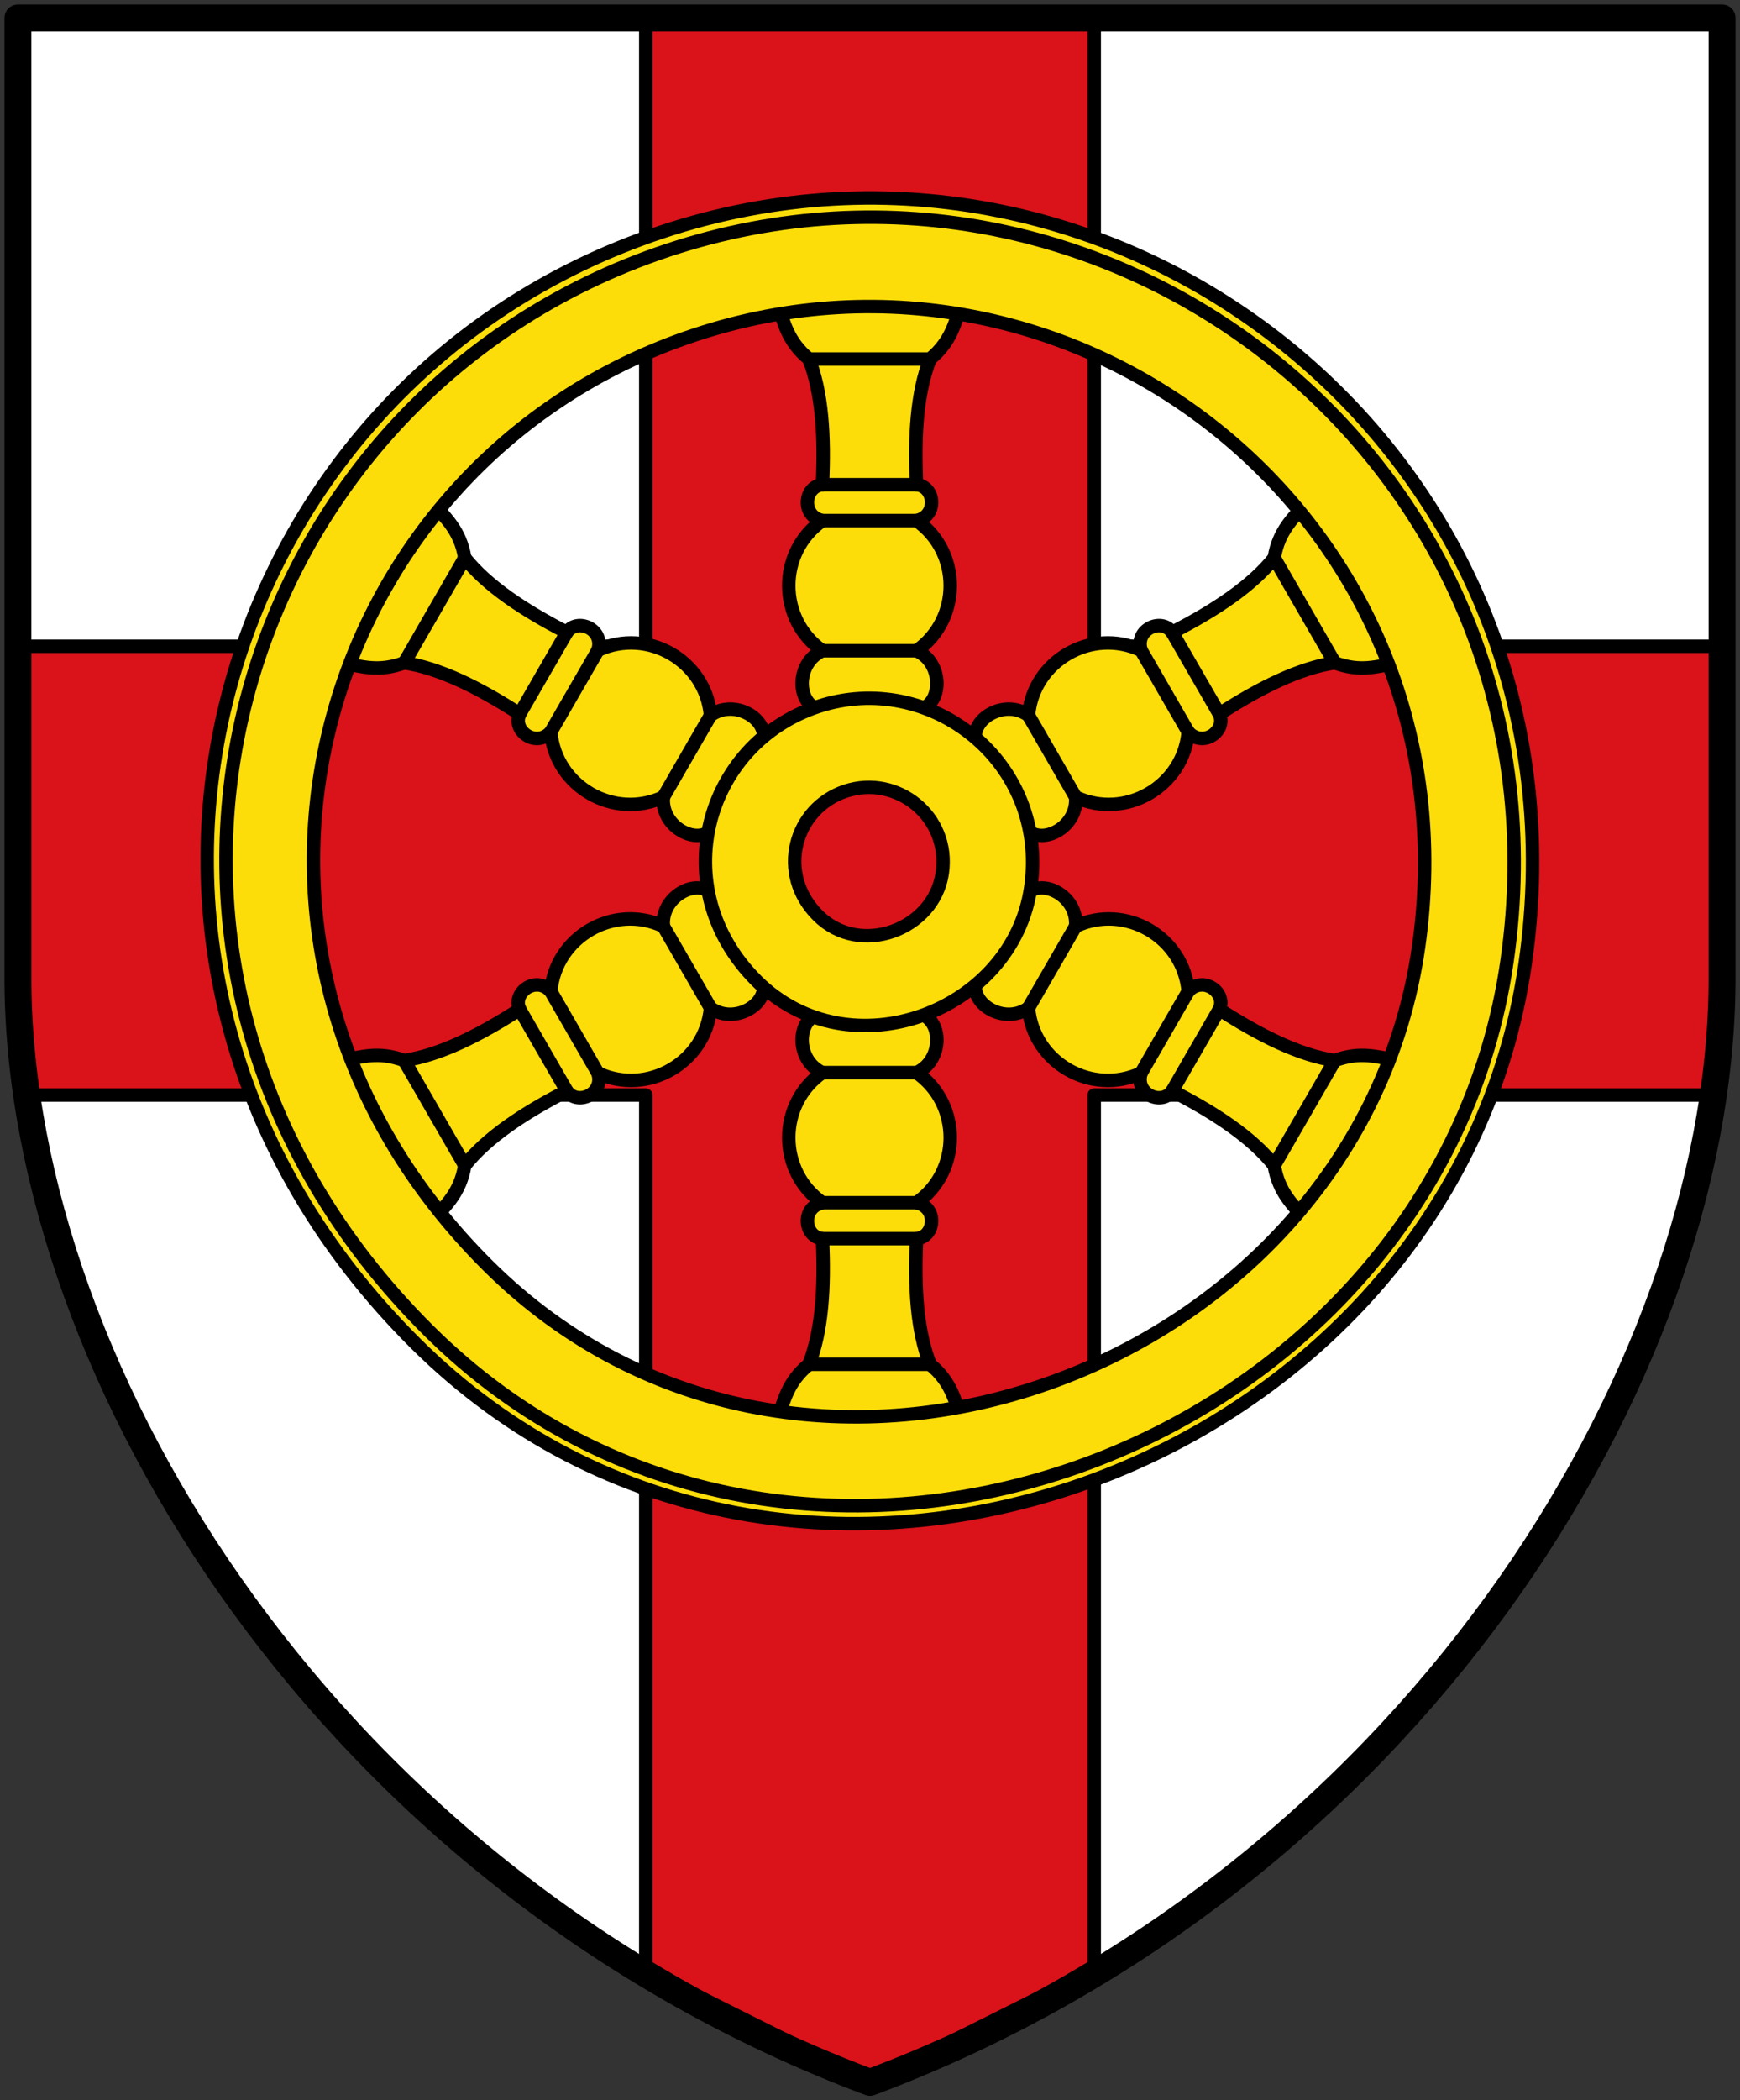
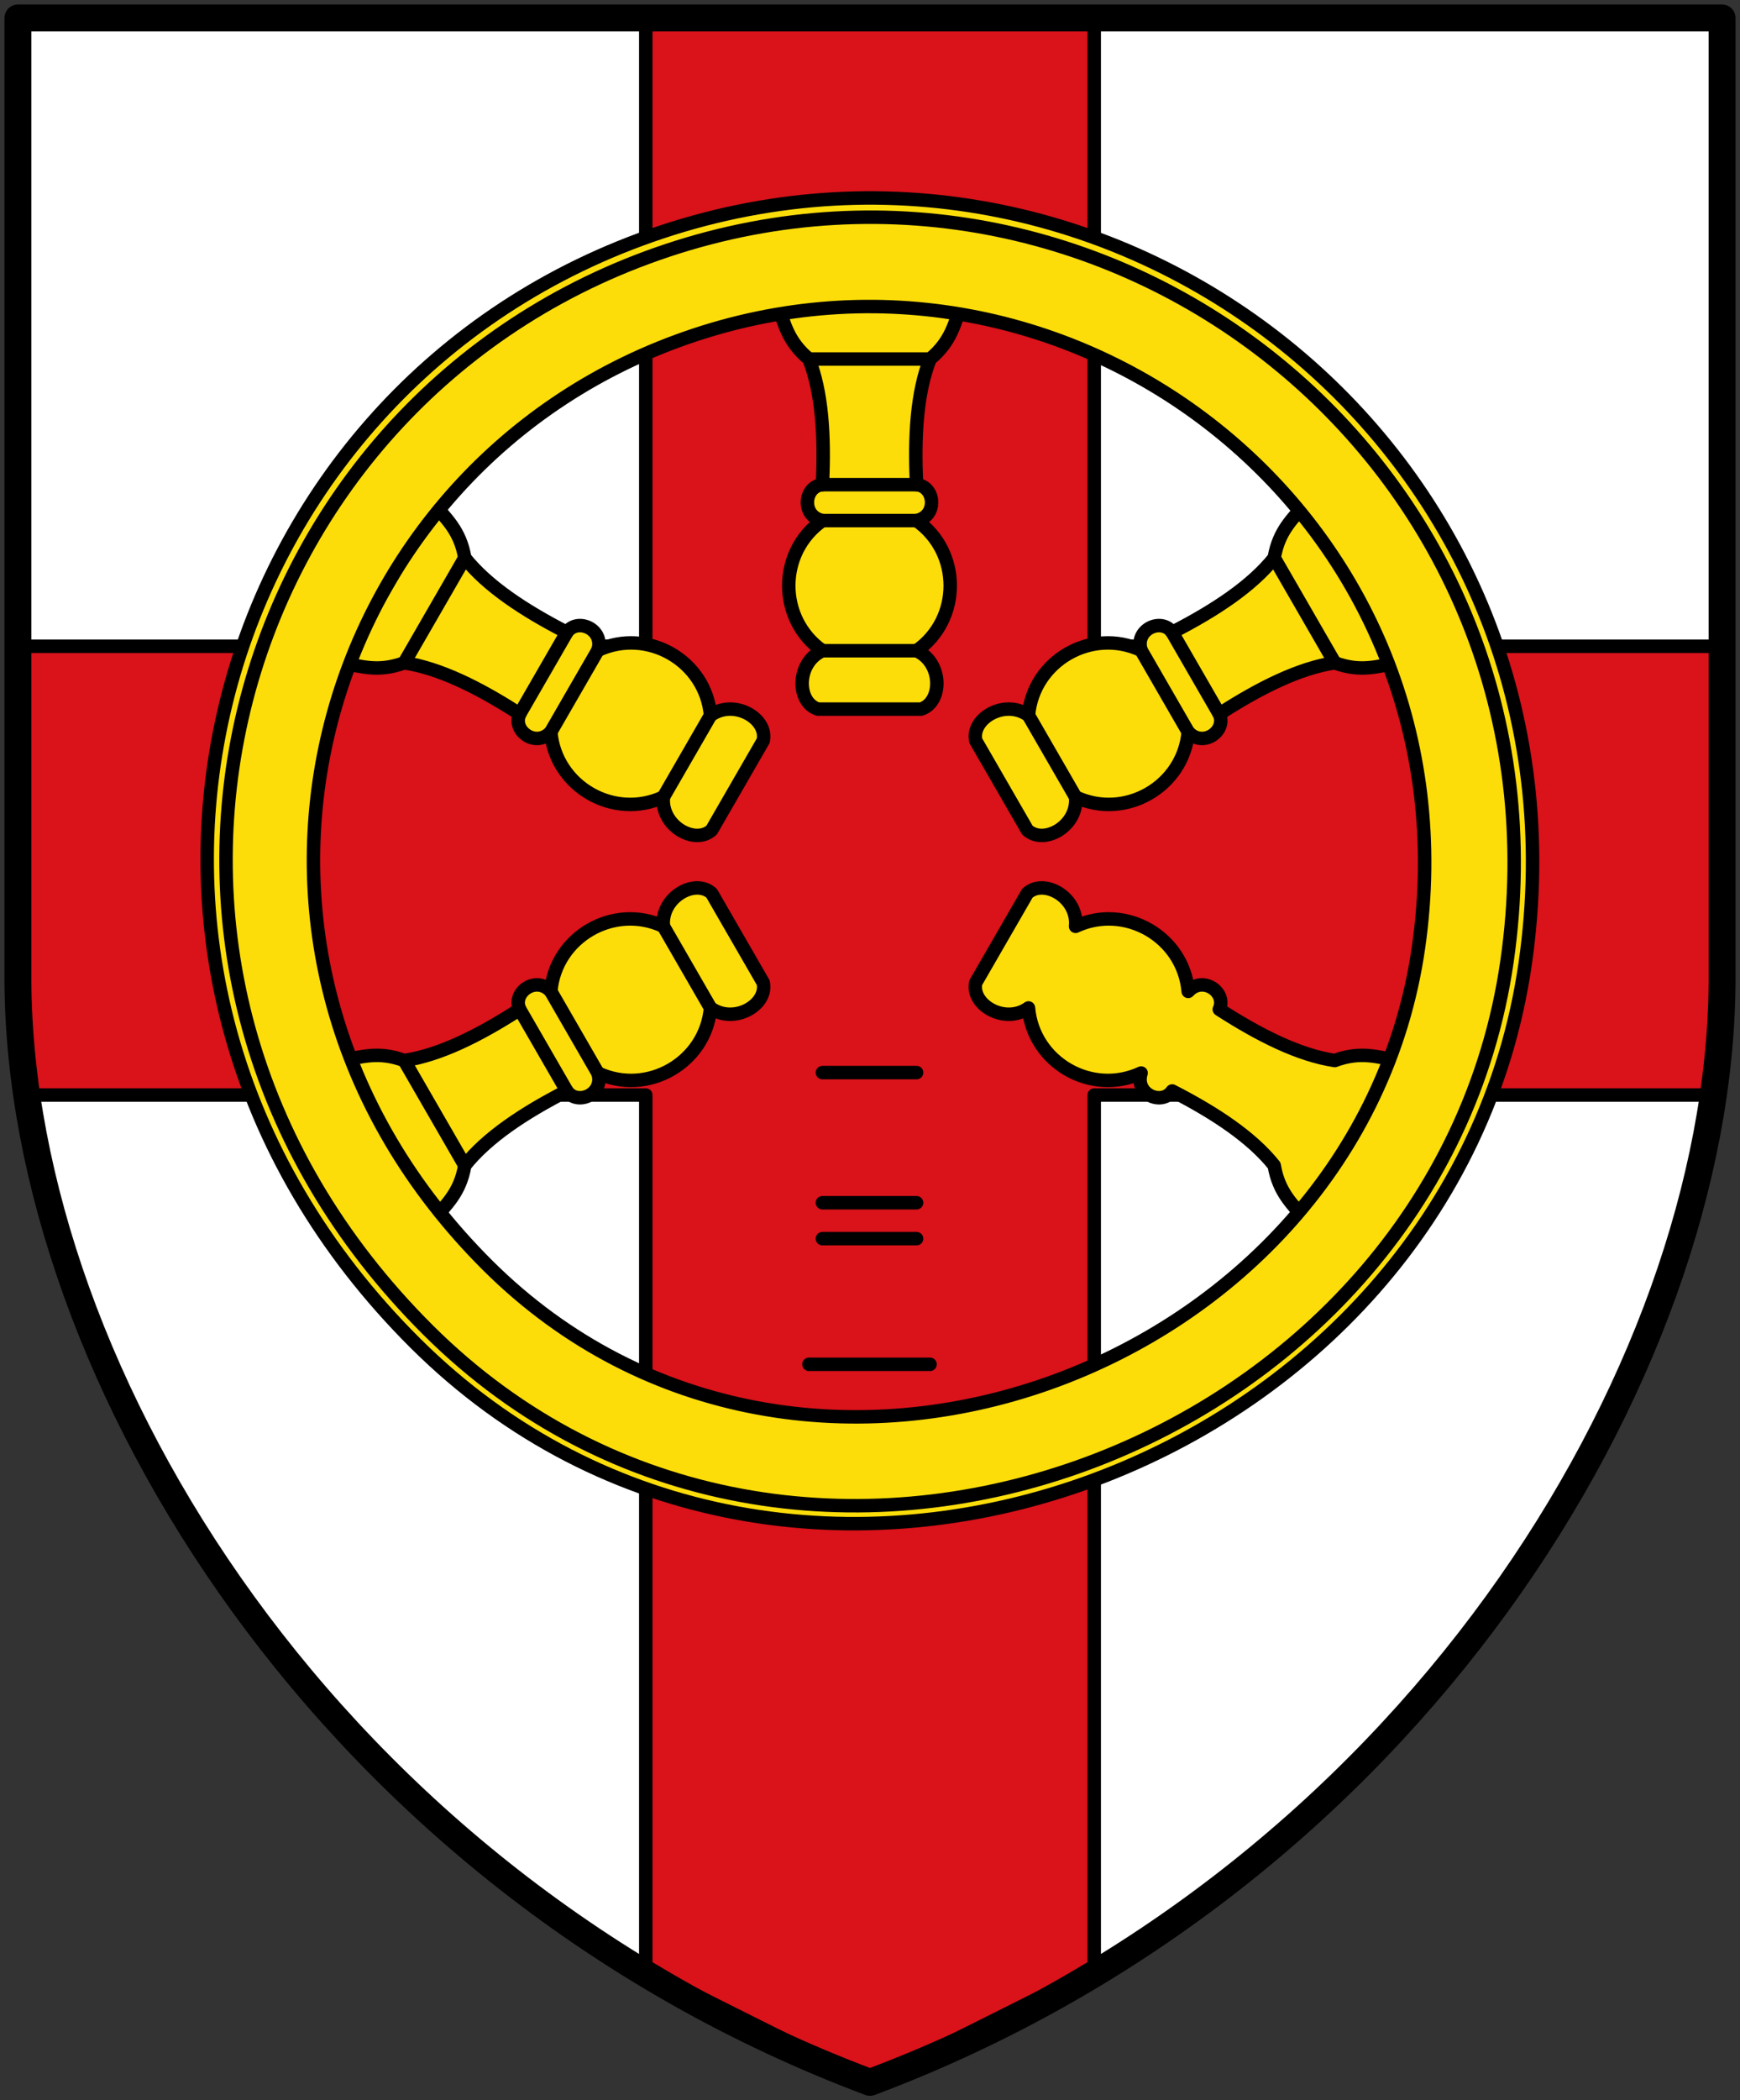
<svg xmlns="http://www.w3.org/2000/svg" height="468" width="388">
  <rect width="100%" height="100%" fill="#333333" stroke="none" />
  <path d="M384 4v215c-.614 87.455-70 200-190 245C74 419 4.614 306.455 4 219V4z" fill="#fff" fill-rule="evenodd" />
  <path d="M194 464l-50-25V244H6c-1.849-40.427-1.383-66.966-2-100h140V4h100v140h140c-.261 32.117.785 60.31-2 100H244v195l-50 25" fill="#da121a" fill-rule="evenodd" stroke="#000" stroke-width="3" stroke-linecap="round" stroke-linejoin="round" />
  <g stroke="#000" stroke-width="3" stroke-linecap="round" stroke-linejoin="round">
-     <path d="M194 235c-4.825 1.535-4.872 10.349 1 13-10 7-10 22 0 29-4.804 1.044-4.105 7.645 0 8 .54 10.873-.088 20.579-3 28-4.828 4-5.43 8-7 12h41c-1.57-4-2.172-8-7-12-2.912-7.421-3.54-17.127-3-28 4.105-.355 4.804-6.956 0-8 10-7 10-22 0-29 5.872-2.651 5.825-11.465 1-13z" fill="#fcdd09" fill-rule="evenodd" transform="matrix(1 0 0 1 -11.612 -9)" />
    <path d="M195 248h21m-21 29h21m-21 8h21m-24 28h27" fill="none" transform="matrix(1 0 0 1 -11.612 -9)" />
    <g>
      <path d="M194 235c-4.825 1.535-4.872 10.349 1 13-10 7-10 22 0 29-4.804 1.044-4.105 7.645 0 8 .54 10.873-.088 20.579-3 28-4.828 4-5.43 8-7 12h41c-1.57-4-2.172-8-7-12-2.912-7.421-3.54-17.127-3-28 4.105-.355 4.804-6.956 0-8 10-7 10-22 0-29 5.872-2.651 5.825-11.465 1-13z" fill="#fcdd09" fill-rule="evenodd" transform="matrix(1 0 0 -1 -11.612 393)" />
      <path d="M195 248h21m-21 29h21m-21 8h21m-24 28h27" fill="none" transform="matrix(1 0 0 -1 -11.612 393)" />
    </g>
  </g>
  <g stroke="#000" stroke-width="3" stroke-linecap="round" stroke-linejoin="round">
    <path d="M194 235c-4.825 1.535-4.872 10.349 1 13-10 7-10 22 0 29-4.804 1.044-4.105 7.645 0 8 .54 10.873-.088 20.579-3 28-4.828 4-5.43 8-7 12h41c-1.57-4-2.172-8-7-12-2.912-7.421-3.54-17.127-3-28 4.105-.355 4.804-6.956 0-8 10-7 10-22 0-29 5.872-2.651 5.825-11.465 1-13z" fill="#fcdd09" fill-rule="evenodd" transform="rotate(60 207.488 186.444)" />
    <path d="M195 248h21m-21 29h21m-21 8h21m-24 28h27" fill="none" transform="rotate(60 207.488 186.444)" />
    <g>
      <path d="M194 235c-4.825 1.535-4.872 10.349 1 13-10 7-10 22 0 29-4.804 1.044-4.105 7.645 0 8 .54 10.873-.088 20.579-3 28-4.828 4-5.43 8-7 12h41c-1.57-4-2.172-8-7-12-2.912-7.421-3.54-17.127-3-28 4.105-.355 4.804-6.956 0-8 10-7 10-22 0-29 5.872-2.651 5.825-11.465 1-13z" fill="#fcdd09" fill-rule="evenodd" transform="rotate(60 -140.654 -14.556) scale(1 -1)" />
      <path d="M195 248h21m-21 29h21m-21 8h21m-24 28h27" fill="none" transform="rotate(60 -140.654 -14.556) scale(1 -1)" />
    </g>
  </g>
  <g stroke="#000" stroke-width="3" stroke-linecap="round" stroke-linejoin="round">
    <path d="M194 235c-4.825 1.535-4.872 10.349 1 13-10 7-10 22 0 29-4.804 1.044-4.105 7.645 0 8 .54 10.873-.088 20.579-3 28-4.828 4-5.43 8-7 12h41c-1.57-4-2.172-8-7-12-2.912-7.421-3.54-17.127-3-28 4.105-.355 4.804-6.956 0-8 10-7 10-22 0-29 5.872-2.651 5.825-11.465 1-13z" fill="#fcdd09" fill-rule="evenodd" transform="rotate(120 202.292 193.148)" />
    <path d="M195 248h21m-21 29h21m-21 8h21m-24 28h27" fill="none" transform="rotate(120 202.292 193.148)" />
    <g>
      <path d="M194 235c-4.825 1.535-4.872 10.349 1 13-10 7-10 22 0 29-4.804 1.044-4.105 7.645 0 8 .54 10.873-.088 20.579-3 28-4.828 4-5.43 8-7 12h41c-1.57-4-2.172-8-7-12-2.912-7.421-3.54-17.127-3-28 4.105-.355 4.804-6.956 0-8 10-7 10-22 0-29 5.872-2.651 5.825-11.465 1-13z" fill="#fcdd09" fill-rule="evenodd" transform="rotate(120 86.244 -7.852) scale(1 -1)" />
-       <path d="M195 248h21m-21 29h21m-21 8h21m-24 28h27" fill="none" transform="rotate(120 86.244 -7.852) scale(1 -1)" />
    </g>
  </g>
  <path d="M154.866 74.653c85.544-28.38 175.052 42.11 161.435 136.533-13.617 94.424-137.15 140.75-207.498 70.828-70.35-69.921-39.481-178.981 46.063-207.361zm-7.32-22.96c102.035-33.885 208.796 50.278 192.555 163.018-16.242 112.74-163.588 168.052-247.498 84.568-83.91-83.485-47.092-213.7 54.943-247.586z" fill="#fcdd09" fill-rule="evenodd" stroke="#000" stroke-width="3" stroke-linecap="round" stroke-linejoin="round" />
-   <path d="M188.549 176.287c11.427-3.794 23.384 5.629 21.565 18.251-1.82 12.623-18.321 18.816-27.718 9.469-9.398-9.347-5.274-23.926 6.153-27.72zm-6.232-18.825c25.188-8.365 51.544 12.411 47.534 40.242-4.01 27.83-40.383 41.484-61.097 20.876-20.714-20.609-11.625-52.753 13.563-61.118z" fill="#fcdd09" fill-rule="evenodd" stroke="#000" stroke-width="3" stroke-linecap="round" stroke-linejoin="round" />
  <path d="M148.9 55.769c99.168-32.935 202.93 48.867 187.145 158.444C320.26 323.79 177.053 377.55 95.5 296.407 13.946 215.265 49.73 88.703 148.9 55.77z" fill="none" stroke="#000" stroke-width="3" stroke-linecap="round" stroke-linejoin="round" />
  <path d="M384 4v215c-.614 87.455-70 200-190 245C74 419 4.614 306.455 4 219V4z" fill="none" stroke="#000" stroke-width="6" stroke-linecap="round" stroke-linejoin="round" />
</svg>